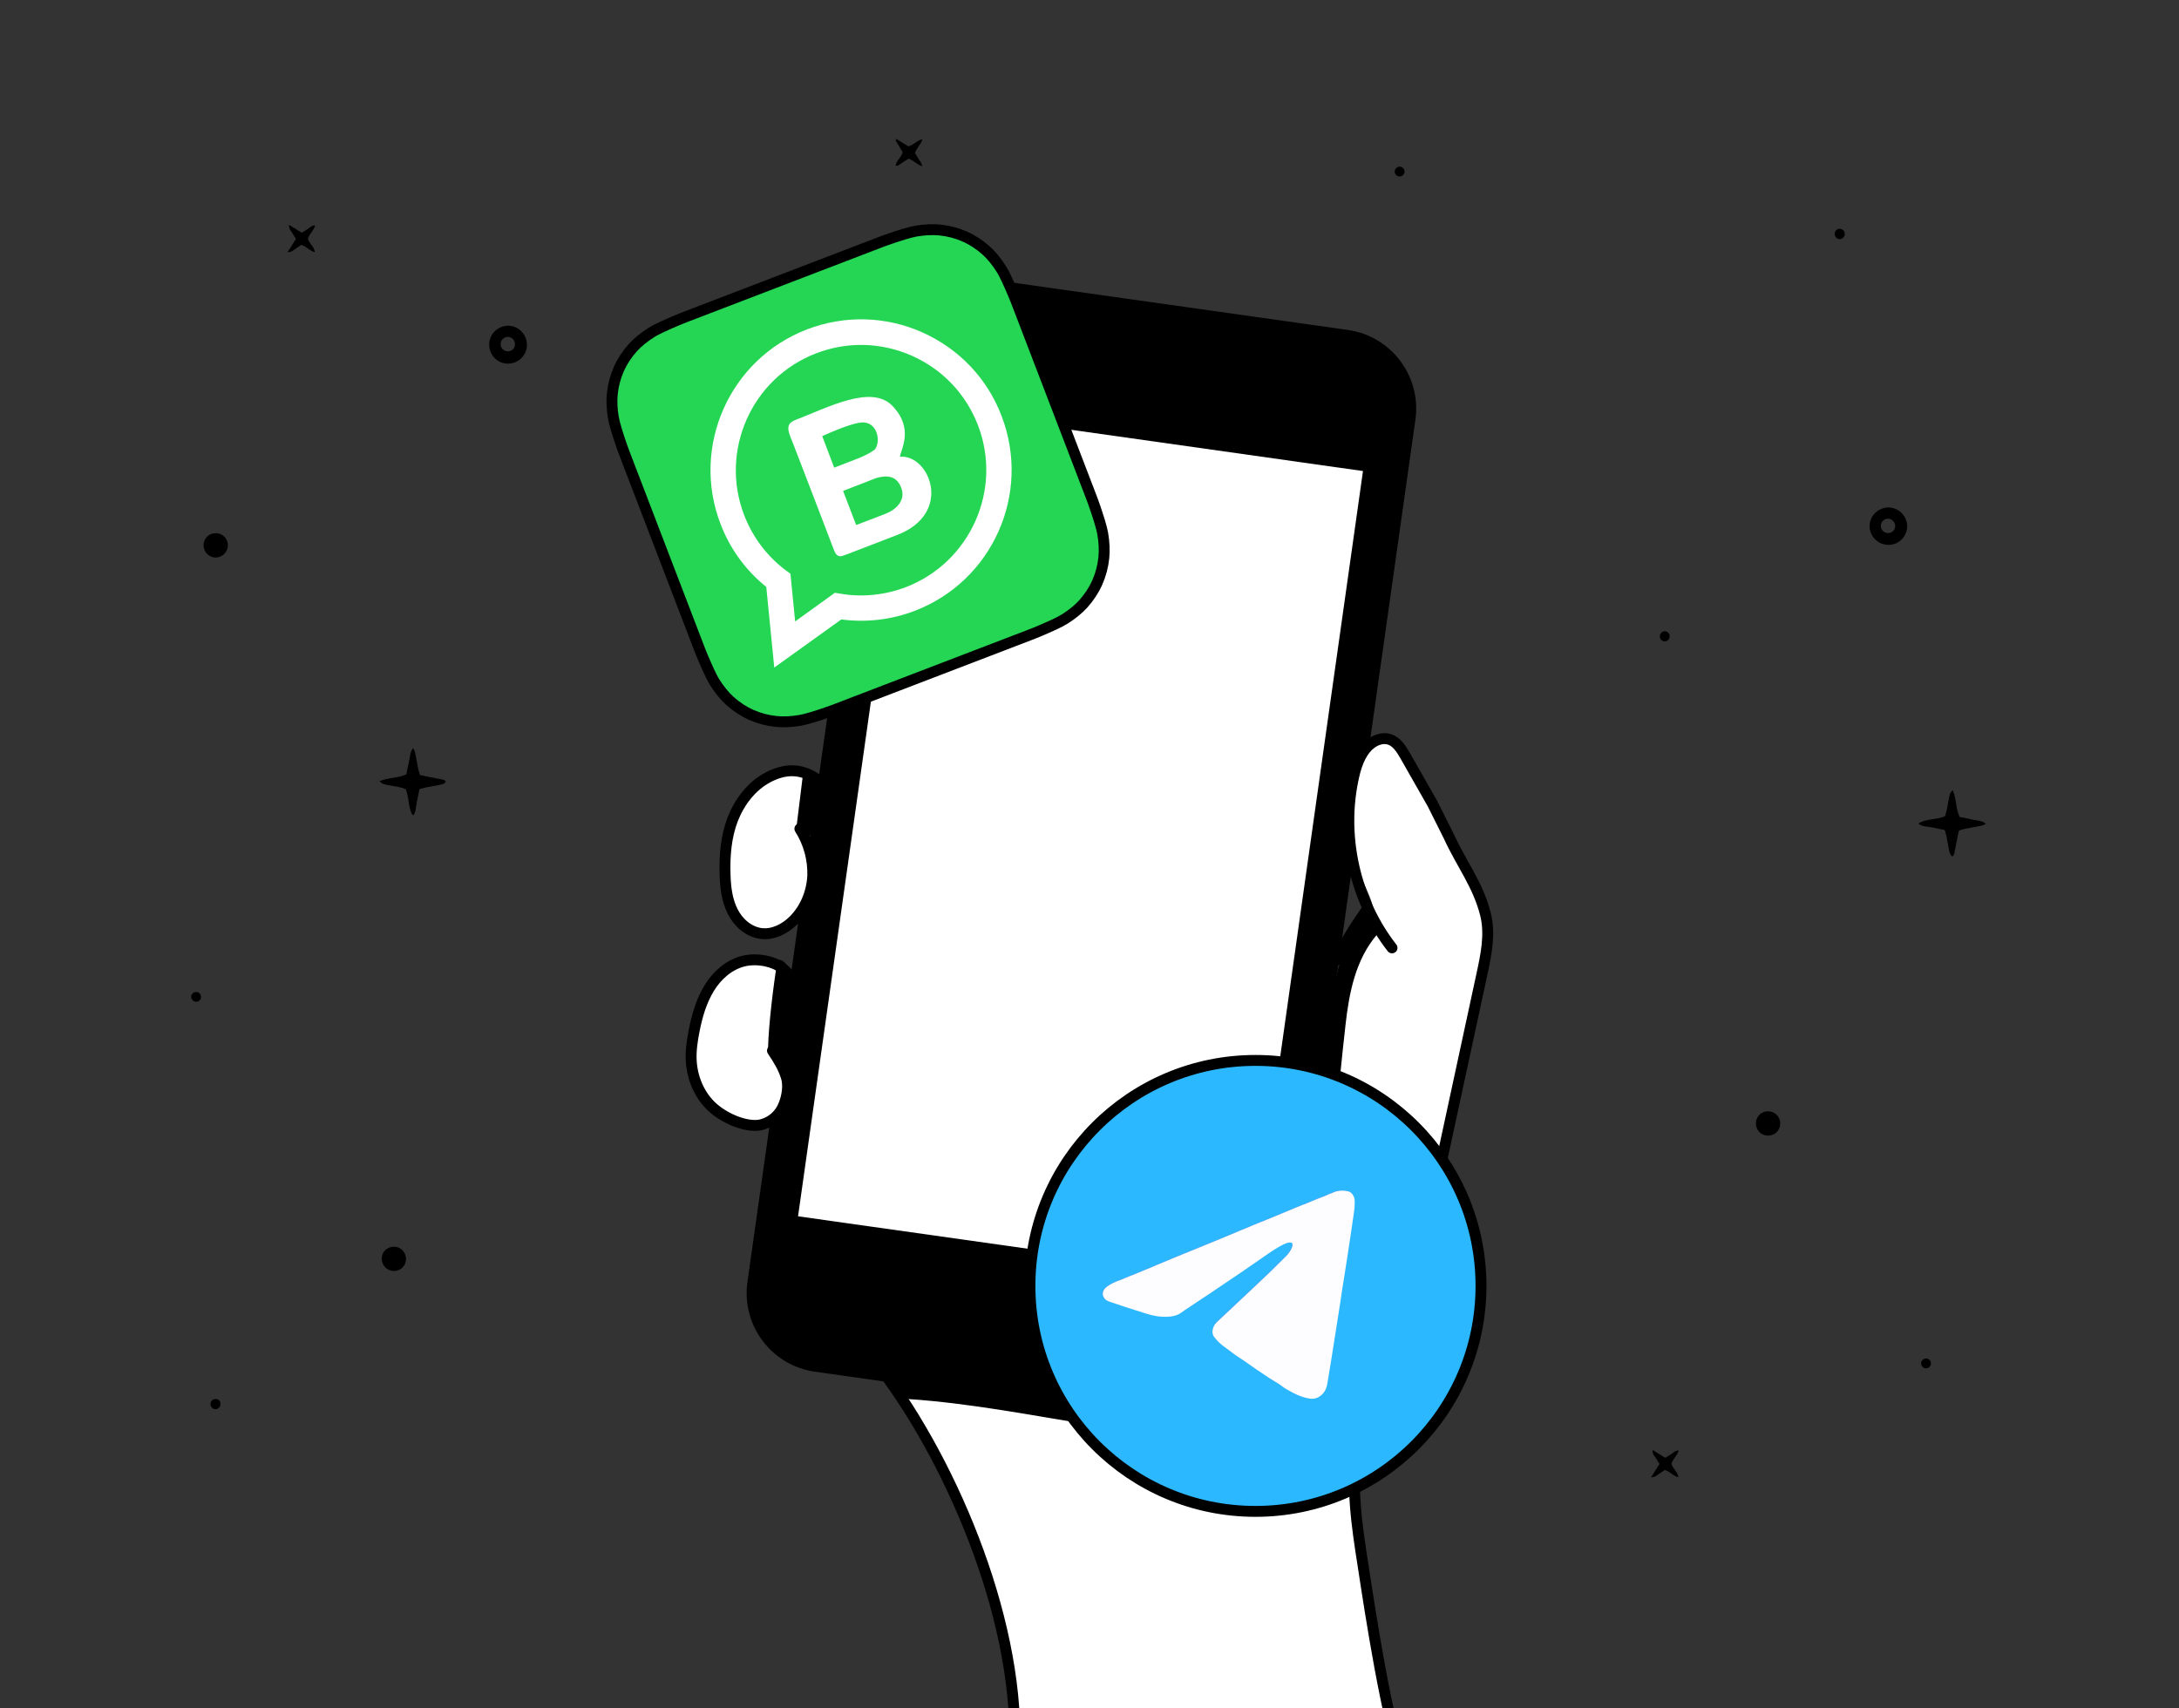
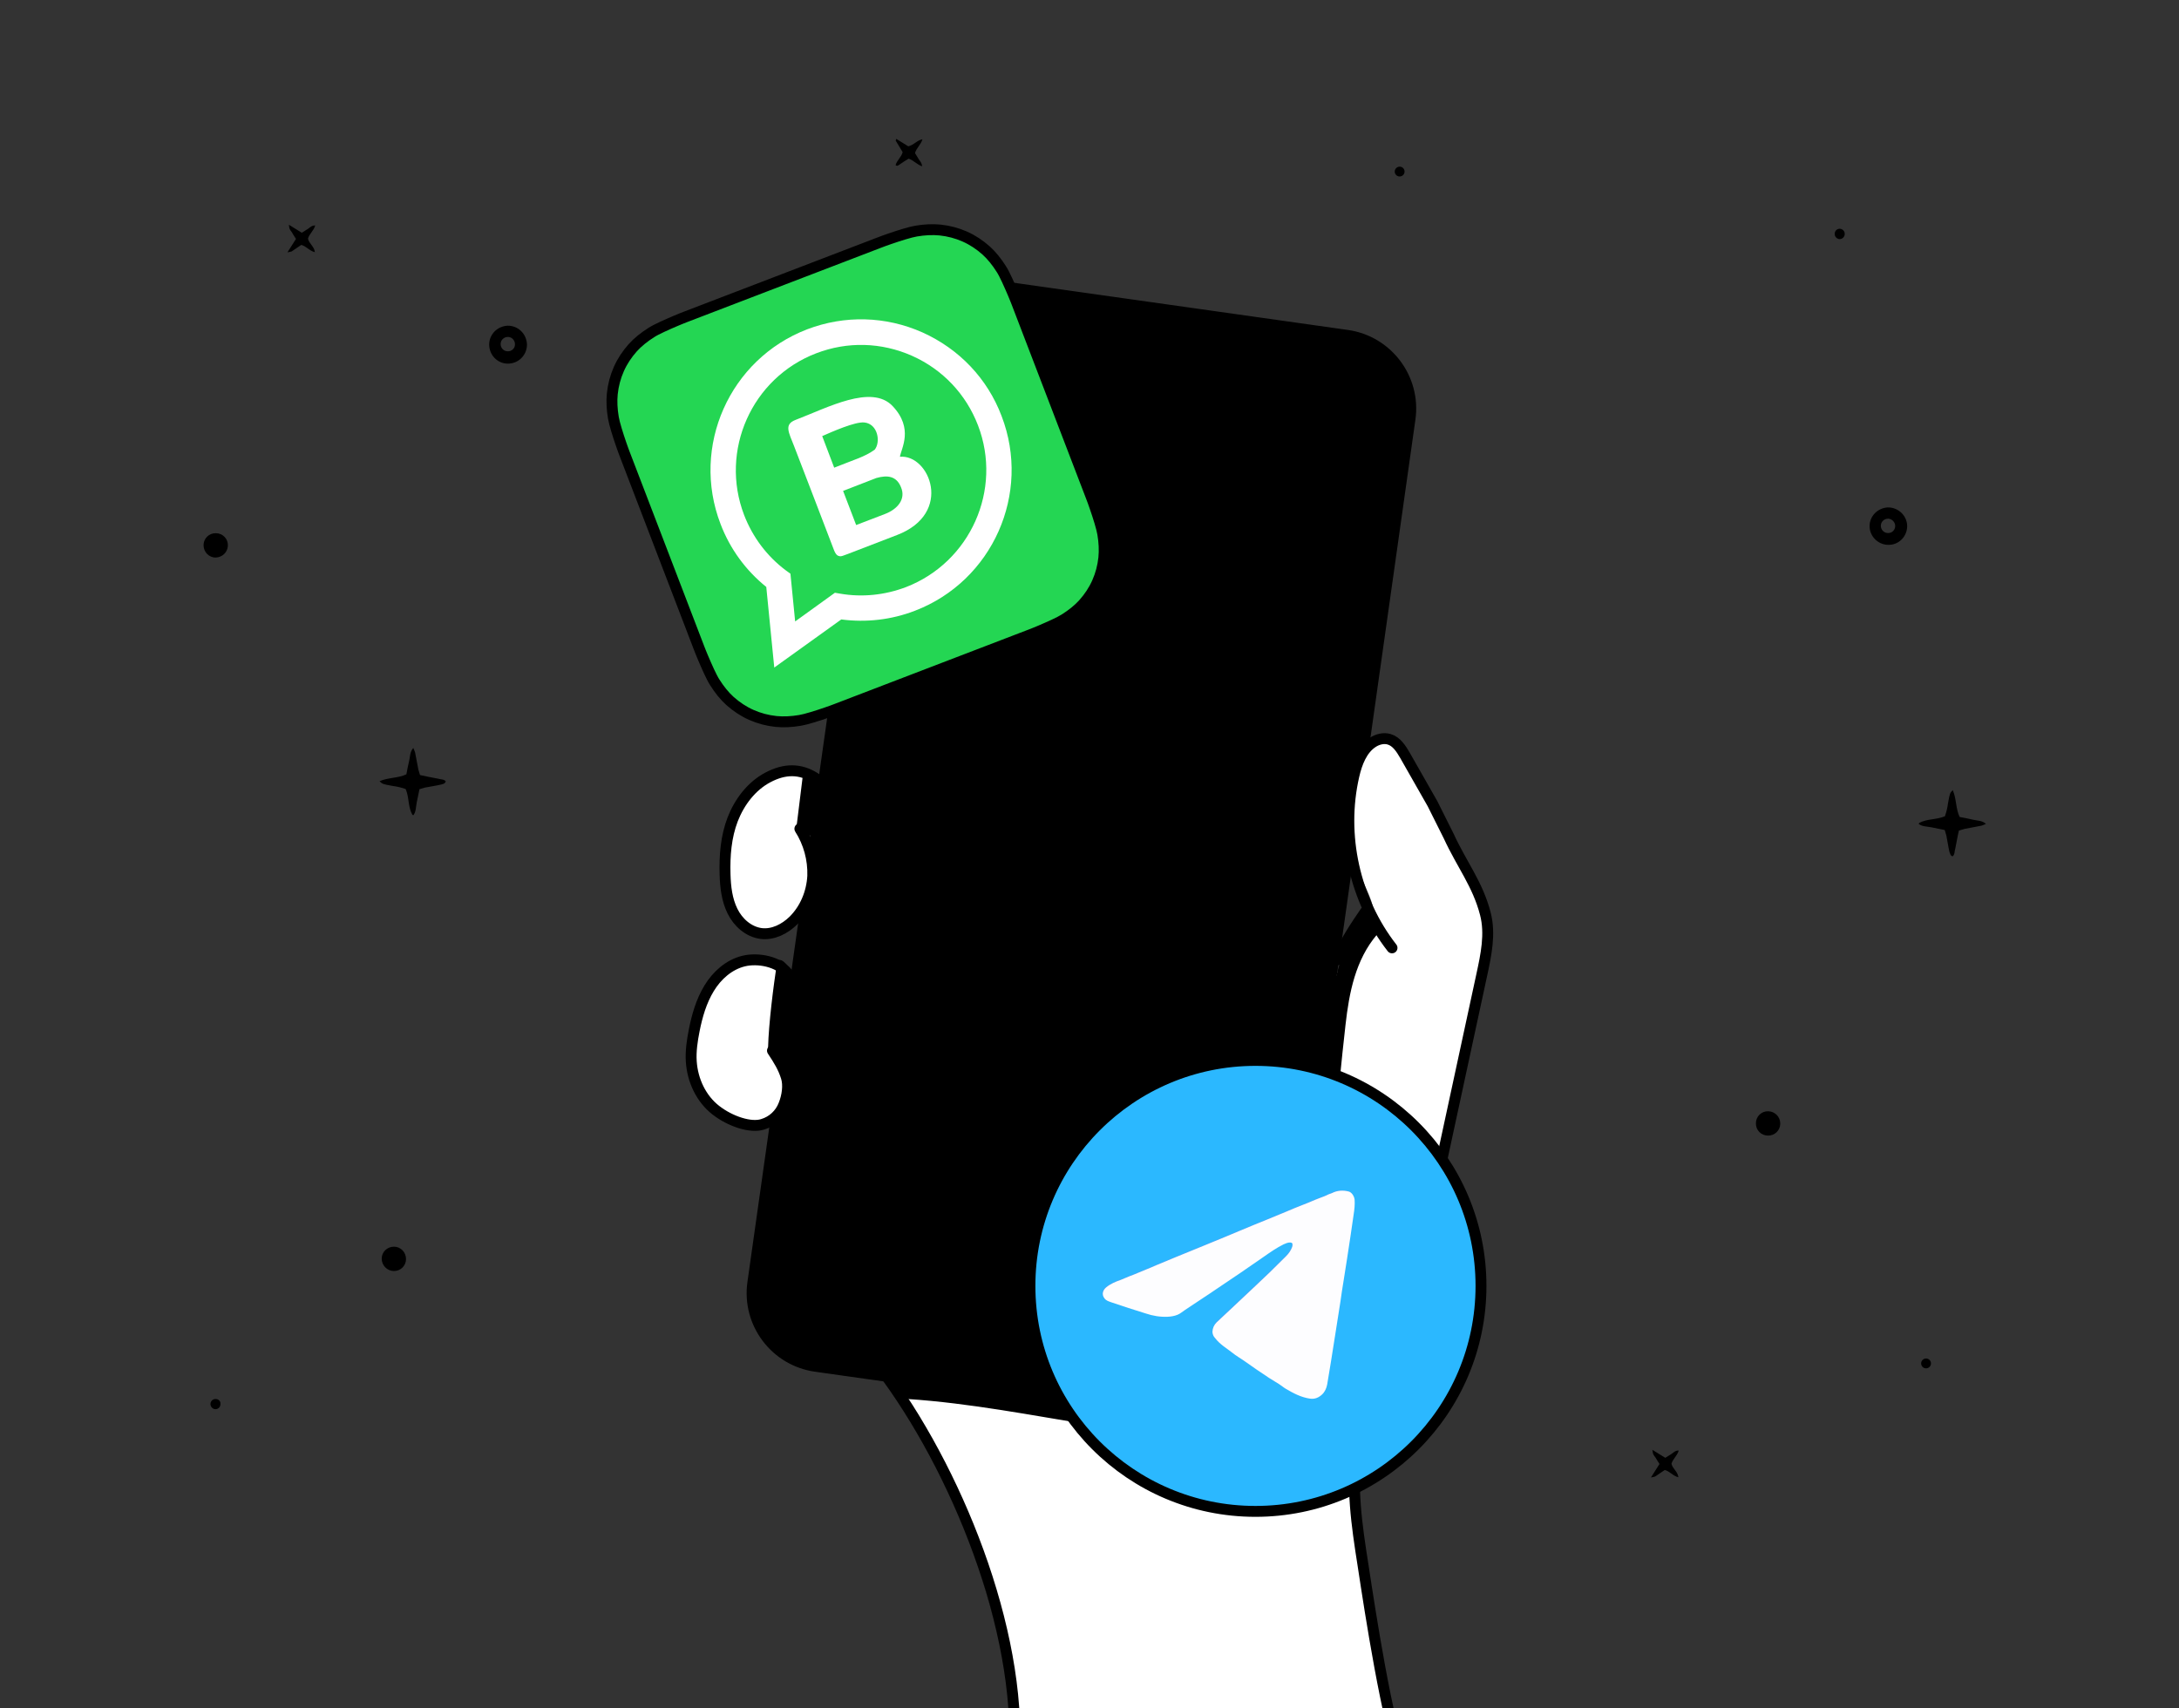
<svg xmlns="http://www.w3.org/2000/svg" version="1.1" x="0px" y="0px" viewBox="0 0 1200 941" style="enable-background:new 0 0 1200 941;" xml:space="preserve">
  <rect x="0" y="0" width="1200" height="941" fill="#333333" stroke="none" />
  <style type="text/css">
	.st0{fill:#FFFFFF;}
	.st1{fill:#FFFFFF;stroke:#000000;stroke-width:6;stroke-linecap:round;stroke-linejoin:round;}
	.st2{stroke:#000000;stroke-width:6;stroke-linejoin:round;stroke-miterlimit:3.999;}
	.st3{fill:#FFFFFF;stroke:#000000;stroke-width:6;stroke-linejoin:round;stroke-miterlimit:3.999;}
	.st4{fill:none;stroke:#000000;stroke-width:6;stroke-linecap:round;stroke-linejoin:round;}
	.st5{fill-rule:evenodd;clip-rule:evenodd;}
	.st6{fill:#2BB8FF;stroke:#000000;stroke-width:6;stroke-linejoin:round;stroke-miterlimit:3.999;}
	.st7{fill:#4DA2F4;}
	.st8{fill:#FDFDFF;}
	
		.st9{fill-rule:evenodd;clip-rule:evenodd;fill:#24D653;stroke:#000000;stroke-width:6;stroke-linejoin:round;stroke-miterlimit:3.999;}
	.st10{fill-rule:evenodd;clip-rule:evenodd;fill:#FFFFFF;}
</style>
  <g id="fondo">
</g>
  <g id="Capa_1">
    <path d="M245.5,430.4c-1-1.3-2.8-1-4.3-1.5c-1.7-0.4-3.5-0.6-5.2-1l-4.7-1c-0.3-1-0.6-2-0.9-3l-1.8-9.4c-0.3-0.9-0.6-1.7-1-2.5   c-2,2.3-1.7,4.9-2.3,7.2c-0.6,2.3-1,4.8-1.5,7.3c-4.6,2.2-10,1.7-14.8,3.8c1.7,1.6,1.7,1.6,7.2,2.6c2.4,0.3,4.9,0.9,7.2,1.7   c2,4.6,1.2,9.8,3.7,14.2c0,0.1,0.3,0.1,0.6,0.2c1.5-2.1,1.3-4.6,1.8-7s1-4.8,1.5-7.3c1-0.3,2-0.6,3.1-0.9c3-0.6,6-1,9-1.7   C243.9,431.8,245,431.8,245.5,430.4L245.5,430.4z" />
    <path d="M1075.3,471.7c1.3-1,1-2.8,1.5-4.3c0.4-1.7,0.6-3.5,1-5.2c0.3-1.6,0.6-3.1,1-4.7c1-0.3,2-0.6,3-0.9l9.4-1.8   c0.9-0.3,1.7-0.6,2.5-1c-2.3-2-4.9-1.7-7.2-2.3s-4.8-1-7.3-1.5c-2.2-4.6-1.7-10-3.8-14.8c-1.6,1.7-1.6,1.7-2.6,7.2   c-0.3,2.4-0.9,4.9-1.7,7.2c-4.6,2-9.8,1.3-14.2,3.7c-0.1,0-0.1,0.3-0.2,0.6c2.1,1.5,4.6,1.3,7,1.8c2.4,0.5,4.8,1,7.3,1.5   c0.3,1,0.6,2,0.9,3.1c0.6,3,1,6,1.7,9C1074,470.1,1074,471.3,1075.3,471.7L1075.3,471.7z" />
    <path d="M279.5,179.4c-5.6,0.3-10,4.7-10.1,10.2c-0.1,5.8,4.4,10.6,10.1,10.7c5.8,0.1,10.5-4.4,10.7-10.1v-0.6   C289.9,183.7,285.2,179.3,279.5,179.4z M279.6,193.5c-2.2,0-3.9-1.8-3.9-4s1.8-3.9,4-3.9h0.3c2.1,0.2,3.7,2,3.6,4.2   C283.6,191.9,281.7,193.6,279.6,193.5z" />
    <path d="M1039.6,279.5c-5.5,0.3-9.9,4.7-10,10.1c-0.1,5.6,4.4,10.3,10,10.5c5.7,0.3,10.5-4.2,10.7-10v-0.6   C1050.1,283.9,1045.3,279.4,1039.6,279.5z M1039.7,293.6c-2.2,0-3.9-1.8-3.9-4s1.8-3.9,4-3.9h0.3c2.1,0.3,3.7,2.1,3.6,4.2   C1043.6,292.1,1041.8,293.7,1039.7,293.6z" />
    <path d="M125.5,300.5c0.1-3.8-2.9-6.8-6.6-6.8c-3.8-0.1-6.8,2.9-6.8,6.6s2.9,6.8,6.6,6.8h0.1C122.5,307,125.4,304.1,125.5,300.5z" />
    <path d="M216.8,700.1c3.8,0.1,6.8-2.9,6.8-6.6s-2.9-6.8-6.6-6.8c-3.8,0-6.8,2.9-6.8,6.6v0.1C210.3,697,213.1,700,216.8,700.1z" />
    <path d="M500.4,87.4c2.9,1,4.5,3.2,7.4,4.2c-0.1-1.9-1.2-2.9-1.9-4l-2-3.3c0.8-2.8,3.2-4.5,4.1-7.6c-3.1,0.6-4.7,3.2-7.8,3.9   l-6.6-4.1c-0.2,0.5-0.4,0.9-0.3,1l3.8,6.3c-0.7,2.8-3.2,4.5-3.9,7.2c1.2,0.8,1.7-0.2,2.4-0.5l2.5-1.7L500.4,87.4L500.4,87.4z" />
    <path d="M163,131.6l-4.7,7.4c0.8-0.1,1.6-0.3,2.3-0.5l5.3-3.6c2.8,0.7,4.5,3.3,7.5,4c-0.3-3.1-3.1-4.6-3.8-7.4   c0.6-2.5,3.1-4.3,4-7.3c-1.8-0.1-2.8,1-3.9,1.8l-3.5,2.2l-7.1-4.4c0.3,2.4,0.3,2.4,1.6,4.1C161.5,129.2,162.1,130.3,163,131.6z" />
    <path d="M913.9,806.4l-4.7,7.4c0.8-0.1,1.6-0.3,2.3-0.5l5.3-3.6c2.8,0.7,4.5,3.3,7.5,4c-0.3-3.1-3.1-4.6-3.8-7.4   c0.6-2.5,3.1-4.3,4-7.3c-1.8-0.1-2.8,1-3.9,1.8l-3.5,2.2l-7.1-4.4c0.3,2.4,0.3,2.4,1.6,4.1L913.9,806.4L913.9,806.4z" />
-     <path d="M107.8,551.8c1.5,0.1,2.8-1,2.9-2.5c0.1-1.5-1-2.8-2.5-2.9c-1.5-0.1-2.8,1-2.9,2.5l0,0   C105.2,550.3,106.3,551.6,107.8,551.8L107.8,551.8z" />
    <path d="M768.1,94.3c-0.1,1.5,1,2.8,2.5,2.9c1.5,0.1,2.8-1,2.9-2.5c0.1-1.5-1-2.8-2.5-2.9l0,0C769.5,91.7,768.2,92.9,768.1,94.3z" />
-     <path d="M916.9,347.7c-1.6,0-2.8,1.3-2.8,2.8c0,1.6,1.2,2.8,2.8,2.8c1.6-0.1,2.7-1.5,2.6-3.1C919.4,348.9,918.3,347.8,916.9,347.7   L916.9,347.7z" />
    <path d="M118.9,770.6c-1.6-0.1-2.9,1.1-3,2.6c-0.1,1.5,1.1,2.9,2.6,3h0.3c1.6-0.1,2.7-1.4,2.6-3   C121.5,771.8,120.4,770.7,118.9,770.6z" />
    <path d="M1013.2,126c-1.5,0-2.7,1.1-2.8,2.6v0.1c-0.1,1.5,1,2.8,2.5,3c1.5,0.1,2.8-1,3-2.5v-0.3   C1016,127.4,1014.8,126.1,1013.2,126L1013.2,126L1013.2,126L1013.2,126z" />
    <path d="M973.8,612.1c-3.8-0.1-6.8,2.9-6.8,6.6c-0.1,3.8,2.9,6.8,6.6,6.8c3.8,0.1,6.8-2.9,6.8-6.6v-0.1   C980.4,615.2,977.5,612.2,973.8,612.1z" />
    <path d="M1060.9,748.3c-1.5-0.1-2.8,1-2.9,2.5c-0.1,1.5,1,2.8,2.5,2.9c1.5,0.1,2.8-1,2.9-2.5l0,0   C1063.5,749.7,1062.4,748.4,1060.9,748.3z" />
    <g>
      <path class="st0" d="M818.5,513.8c-0.4-6.9-1.6-13.8-4.4-20.2c-2.8-6.5-7-12.4-10.3-18.6c-6.8-12.5-12.2-25.8-18-38.7    c-4.8-10.6-11.4-27.8-25.7-26.8c-1.8,0.2-3,1.2-3.4,2.5c-0.2,0.2-0.3,0.2-0.5,0.4c-12.5,12.1-14.3,29-12.4,45.4    c1,8.6,2.9,17.2,5.9,25.3c2.5,6.7,7.1,14.1,7,21.6c-0.7,0.3-1.3,0.9-1.7,1.8c-14.1,32.1-43.4,53.5-69.3,75.6    c-30.5,26.3-59.7,53.7-89,81.2c-28.1,26.4-56.3,52.8-81,82.6c-2.9,3.4-5.7,7-8.5,10.5c-2.6,3.4-11.3,5.4-11.4,9.9    c-0.1,3.8,7.7,9,9.5,12.4c2.5,4.5,5.2,9,7.5,13.6c8.6,16.9,15,35,20.7,53.1c6.7,20.9,13.4,42.1,18.3,63.5c5,22.1,7.7,45,3.7,67.5    c-0.4,2.4,1,5,3.8,4.9l163.7-3.1l46.2-0.9c2.5-0.1,4.5-2.4,3.8-4.9c-14.5-52.9-24.4-107.1-29.3-161.8v-0.1    c2.6-18.8,7.6-37.3,15-54.9c5.3-12.7,12-24.7,16.3-37.8c4.5-13.5,7.1-27.4,10.1-41.3l10.3-48.2c0.2-1,0.1-2-0.3-2.7    c3.4-8.2,6.4-16.6,8.6-25.2c2.7-1.5,2.5-6.2-0.6-7.1c-0.2-0.2-0.3-0.2-0.5-0.3l9.6-36.5C815.7,542.4,819.2,528.2,818.5,513.8    L818.5,513.8z" />
      <g>
        <path class="st0" d="M452.8,436.8l0.7-1.6c2.7-6-6.7-10.1-9.4-4.1c-0.6,1.4-1.2,2.9-1.7,4.3c-0.3,0.5-0.5,0.9-0.6,1.5l-0.9,3.1     c-0.2,0.6-0.2,1.3-0.1,1.9c-0.9,3.8-2.1,7.7-3.7,11.3c-2.7,6.2,6,9.6,9.3,4.2c2.2-0.3,3.9-2,4.3-4.1c0.7-3.8,1.8-7.6,3.1-11.2     C454.6,440.3,454.1,438.2,452.8,436.8L452.8,436.8z M435.8,546.3c0.6-6.5-9.6-8-10.1-1.4l-0.8,7.3c-0.7,0.7-1.1,1.6-1.3,2.6     l-3.1,14.8c-0.2,0.5-0.4,1-0.5,1.6c-0.1,0.7-0.2,1.4-0.3,2.1c-0.2,1.4,0.1,2.8,1,3.9c0.6,5.3,8.8,5.8,10.2-0.1     C433.2,567,434.8,556.8,435.8,546.3z" />
        <path class="st1" d="M472.6,322.3c-6.3-5.2-23.5-18.8-31.5-19.4c-9.7-0.9-19.5,6-22,15.5c-2.7,9.9,2.2,20.2,7.9,28.6     c7.7,11.3,23.4,25.6,34.3,33.8" />
      </g>
      <g>
        <path class="st2" d="M533.8,155.3l208,29.4c22.3,3.1,37.9,23.8,34.7,46.1l-73,516.5c-3.1,22.3-23.8,37.9-46.1,34.7l-208.1-29.4     c-22.3-3.1-37.9-23.8-34.7-46.1l73-516.5C490.9,167.6,511.6,152.1,533.8,155.3L533.8,155.3z" />
-         <path class="st3" d="M436.1,672.5L500,221l254,35.9l-63.8,451.5L436.1,672.5z" />
      </g>
      <g>
        <path class="st0" d="M762.5,480.3c-4.2-10.7-8.3-21.5-9.1-33c-0.4-5.2,0.2-10.3,1.5-15.3c0.7-2.4,1.6-4.8,2.8-7     c0.5-1.1,1.2-2.1,1.9-3.1c0.5-0.7,1-1.4,1.6-2c0.1-0.1,0.2-0.2,0.3-0.2c5.5,1.3,8.9-7.2,3.1-9.7c-13.6-5.9-20.6,19.9-21.4,28.9     c-1.3,15.8,4,30.9,9.6,45.3C755.4,490.4,764.9,486.4,762.5,480.3L762.5,480.3z" />
        <path class="st1" d="M449.2,428.7c-8.6-5.6-17.2-5.3-26.3-0.5s-15.7,13.6-19.4,23.1c-3.7,9.6-4.5,20.1-4.2,30.3     c0.2,7,1,14,4.1,20.3s8.9,11.4,15.8,12.3c6.5,0.8,13-2.5,17.7-7.1c6.5-6.4,10.2-15.4,10.7-24.6c0.3-9.2-2.2-18.3-7.1-26      M433.9,536.3c-4.9-6.7-16.5-8.9-24.5-6.9s-14.6,7.9-18.9,15c-4.3,7.1-6.6,15.1-8.2,23.2c-1.1,5.6-2,11.5-1.6,17.2     c0.7,10.3,5.4,20.4,13.5,26.7c8.1,6.3,19.3,9.9,25.8,7.8c5.4-1.6,9.7-5.6,11.7-10.9c1.8-4.5,2.8-10.6,1.3-15.2     c-1.7-5.3-3.9-8.9-7.6-14.5" />
      </g>
      <path class="st4" d="M752.1,502c-5.3,7.7-12.2,18-15.5,26.7 M773.3,974.3c-9.6-26.3-18.6-85.5-22.7-112.4    c-3.4-21.6-6.7-43.8-3.2-65.4c3.9-24.1,16.2-45.9,24.5-68.9c7.1-19.2,11.4-39.4,15.8-59.4L816,537.1c2.4-11.1,4.9-22.7,2-33.8    c-4.2-16.3-13-27.1-20.2-42.8l-8.9-17.8L773.7,416c-2.1-3.6-4.6-7.6-8.7-8.8c-3-0.9-6.4,0-9,1.7c-6,3.9-8.8,11.4-10.4,18.4    c-7.5,32.6,0.4,68.4,21,94.8 M488.9,759.1c40.8,56.4,76,146,69.1,215.1" />
      <path class="st5" d="M448.8,451.1c0.1-0.2,0.1-0.3,0.2-0.5l0.6-2l1.2-4.3c0.8-3.1,1.3-6.1,1.6-9.3c0.1-0.5,0.1-0.9,0-1.3    c0.2-2.6-1.6-4.9-4.2-5.2c-2.6-0.4-4.7-4.2-5.5-2.4c-0.4,0.6-0.6,1.4-0.7,2.1l-3.5,28.4c-0.9,4.5,1.1,0.5,5.1,2.8    C448.8,462.6,452.6,454.9,448.8,451.1L448.8,451.1z M461.7,370.4c0.8-17.3,2.7-34.5,6-51.5c1.2-6.5-8.9-7.9-10.2-1.4    c-3.2,17-5.2,34.2-5.9,51.5C451.3,375.5,461.5,377.1,461.7,370.4L461.7,370.4z M433.2,578c0.3-12.2,1.5-24.5,3.5-36.5    c1.1-6.5-7.7-17.2-8.8-10.7c-2,12.1-4.6,33.6-4.9,45.9C422.9,583.1,433.1,584.6,433.2,578z M752.1,504.3    c-19.5,22.7-21.1,59.2-24,87.4c-3.5,34.3-12,69.5-17.2,103.6c-2.6,16.6-1.3,32-4.2,48.5c-0.5,0.7-0.8,1.5-0.9,2.4    c-1.5,15.1-12,28.8-26.9,33c-8.9,2.6-19,2.2-28.2,1.9c-10.2-0.3-20.4-1.3-30.5-2.5c-39.8-5-84.4-15.5-124.5-18.2    c-6.5-0.4-2.4,9.7,4.2,10.2c34.5,2.3,68.3,9,102.2,14.5c16.6,2.7,33.1,6.7,49.9,7.1c14.5,0.3,29.2-0.7,41.9-8.8    c6.3-4,11.7-8.6,15.6-14.4c2.8-4.3,4.7-9.2,5.4-14.3c0-0.1,0-0.2,0.1-0.2c7.8-42.5,14.2-85.2,19.4-128.1c2.5-20.6,4.2-41.3,6.6-62    c2-17.7,5.5-35.8,17.4-49.7C762.9,509.7,756.4,499.3,752.1,504.3L752.1,504.3z" />
    </g>
    <g>
      <circle class="st6" cx="691.4" cy="708.3" r="124.2" />
      <g id="K5WBOz.tif">
        <g>
          <path class="st7" d="M667.7,733.6c0.1,1.2,0.4,2.4,1.3,3.4c2.7,3.4,6.4,5.5,9.6,8.1c1.9,1.5,4.1,2.7,6,4.1      c4.6,3.3,9.3,6.5,14,9.6c1.8,1.2,3.6,2.3,5.5,3.4c1.4,0.8,2.6,1.9,3.9,2.7c4.1,2.4,8.3,4.6,13.1,5.3c2.6,0.4,4.8-0.5,6.7-2.3      c1.5-1.5,2.5-3.4,2.8-5.5c0.7-4.2,1.4-8.5,2.1-12.7c0.8-5.3,1.7-10.5,2.5-15.8c0.9-5.7,1.8-11.5,2.7-17.2      c0.6-3.7,1.1-7.5,1.7-11.2c0.7-4.2,1.3-8.5,2-12.7c1.3-8,2.5-16.1,3.6-24.2c0.4-2.6,0.7-5.3,0.5-8c-0.2-1.8-1.5-4-3.3-4.5      c-3.2-0.8-6.3-0.6-9.2,0.9c-0.6,0.3-1.3,0.4-1.9,0.7c-1.5,0.8-3.2,1.4-4.8,2c-3,1.1-5.9,2.5-8.9,3.6c-3.4,1.3-6.6,2.7-10,4.1      c-3.2,1.3-6.5,2.7-9.7,4c-5.3,2.2-10.5,4.4-15.8,6.5c-2.6,1.1-5.3,2.2-7.9,3.3c-3.4,1.4-6.8,2.8-10.2,4.2      c-5.6,2.3-11.3,4.6-16.9,6.9c-3.5,1.5-7.1,2.9-10.6,4.4c-1.9,0.8-3.8,1.7-5.7,2.4c-3.1,1.2-6,2.6-9.1,3.7      c-1.6,0.6-3.2,1.5-4.8,2c-2.9,1-5.6,2.2-8,4.1c-1.7,1.4-2.7,3.7-1,6c1,1.3,2.4,1.8,3.7,2.2c6.3,2.2,12.7,4.2,19.1,6.2      c4,1.2,8,2,12.1,1.8c1.9-0.1,3.7-0.4,5.4-1.1c1.5-0.6,2.8-1.8,4.2-2.7c4.6-3,9.1-6.1,13.7-9.1c4.2-2.8,8.4-5.7,12.6-8.5      c2.9-1.9,5.7-3.9,8.5-5.8c2.9-2,5.8-4,8.7-6c3.5-2.4,6.9-4.8,10.7-6.7c1.2-0.6,2.4-1.1,3.8-1c0.7,0,1.1,0.4,1.1,1.1      c0,0.5,0,0.9-0.2,1.4c-0.7,1.9-1.9,3.6-3.3,5c-3,3-6,6-9,8.9c-2.6,2.5-5.2,5-7.9,7.5c-3.9,3.7-7.8,7.4-11.8,11.1      c-3.2,3-6.5,6-9.6,9C668.6,729.8,667.8,731.5,667.7,733.6z" />
          <path class="st8" d="M667.7,733.6c0.1-2.1,0.9-3.8,2.3-5.2c3.2-3,6.4-6,9.6-9c3.9-3.7,7.9-7.4,11.8-11.1c2.6-2.5,5.3-5,7.9-7.5      c3-2.9,6-5.9,9-8.9c1.4-1.4,2.6-3.1,3.3-5c0.2-0.5,0.2-0.9,0.2-1.4c0-0.7-0.3-1-1.1-1.1c-1.4-0.1-2.6,0.5-3.8,1      c-3.8,1.9-7.3,4.3-10.7,6.7c-2.9,2-5.8,4-8.7,6c-2.8,2-5.7,3.9-8.5,5.8c-4.2,2.8-8.4,5.7-12.6,8.5c-4.6,3-9.2,6.1-13.7,9.1      c-1.4,0.9-2.7,2.1-4.2,2.7c-1.7,0.7-3.5,1-5.4,1.1c-4.2,0.2-8.2-0.5-12.1-1.8c-6.4-2-12.7-4-19.1-6.2c-1.4-0.5-2.8-0.9-3.7-2.2      c-1.7-2.2-0.7-4.6,1-6c2.3-1.9,5.1-3.1,8-4.1c1.6-0.6,3.2-1.4,4.8-2c3.1-1.1,6-2.5,9.1-3.7c1.9-0.7,3.8-1.6,5.7-2.4      c3.5-1.5,7.1-2.9,10.6-4.4c5.6-2.3,11.3-4.6,16.9-6.9c3.4-1.4,6.8-2.8,10.2-4.2c2.6-1.1,5.3-2.2,7.9-3.3      c5.3-2.2,10.5-4.4,15.8-6.5c3.2-1.3,6.5-2.7,9.7-4c3.3-1.4,6.6-2.8,10-4.1c3-1.1,5.9-2.5,8.9-3.6c1.6-0.6,3.3-1.2,4.8-2      c0.6-0.3,1.3-0.4,1.9-0.7c2.9-1.5,6.1-1.7,9.2-0.9c1.7,0.4,3.1,2.6,3.3,4.5c0.2,2.7-0.1,5.4-0.5,8c-1.2,8.1-2.3,16.1-3.6,24.2      c-0.7,4.2-1.3,8.5-2,12.7c-0.6,3.7-1.2,7.4-1.7,11.2c-0.9,5.7-1.8,11.5-2.7,17.2c-0.8,5.3-1.7,10.5-2.5,15.8      c-0.7,4.2-1.4,8.5-2.1,12.7c-0.4,2.1-1.3,4.1-2.8,5.5c-1.8,1.7-4,2.7-6.7,2.3c-4.8-0.7-9-2.9-13.1-5.3c-1.4-0.8-2.6-1.9-3.9-2.7      c-1.8-1.1-3.7-2.3-5.5-3.4c-4.7-3.1-9.4-6.3-14-9.6c-2-1.4-4.2-2.6-6-4.1c-3.3-2.6-7-4.7-9.6-8.1      C668.1,736,667.8,734.8,667.7,733.6z" />
        </g>
      </g>
    </g>
    <g>
      <path class="st9" d="M601,273.8c0.5,1.2,1.4,3.8,2.1,5.8c1.7,4.9,3.7,11.3,4.2,14.4c0.8,4.6,1,9.2,0.6,13.2    c-0.5,4.8-1.7,9.3-3.6,13.6c-1.9,4.3-4.5,8.2-7.7,11.8c-2.7,3-6.3,5.9-10.3,8.4c-2.6,1.7-8.7,4.4-13.4,6.4c-2,0.8-4.5,1.9-5.7,2.3    l-106.4,40.8c-1.2,0.5-3.8,1.4-5.8,2.1c-4.9,1.7-11.3,3.7-14.4,4.2c-4.6,0.8-9.2,1-13.2,0.6c-4.8-0.5-9.3-1.7-13.6-3.6    c-4.3-1.9-8.2-4.5-11.8-7.7c-3-2.7-5.9-6.3-8.4-10.3c-1.7-2.6-4.4-8.7-6.4-13.4c-0.8-2-1.9-4.5-2.3-5.7l-40.8-106.4    c-0.5-1.2-1.4-3.8-2.1-5.8c-1.7-4.9-3.7-11.3-4.2-14.4c-0.8-4.6-1-9.2-0.6-13.2c0.5-4.8,1.7-9.3,3.6-13.6    c1.9-4.3,4.5-8.2,7.7-11.8c2.7-3,6.3-5.9,10.3-8.4c2.6-1.7,8.7-4.4,13.4-6.4c2-0.8,4.5-1.9,5.7-2.3l106.4-40.8    c1.2-0.5,3.8-1.4,5.8-2.1c4.9-1.7,11.3-3.7,14.4-4.2c4.6-0.8,9.2-1,13.2-0.6c4.8,0.5,9.3,1.7,13.6,3.6c4.3,1.9,8.2,4.5,11.8,7.7    c3,2.7,5.9,6.3,8.4,10.3c1.7,2.6,4.4,8.7,6.4,13.4c0.8,2,1.9,4.5,2.3,5.7L601,273.8z" />
      <g>
        <path class="st10" d="M508,183.1c-20.2-9-42.8-9.6-63.5-1.7c-42.7,16.4-64.1,64.5-47.7,107.2c5.2,13.7,13.9,25.6,25.2,34.7     l4.4,44.4l36.9-26.5c13.7,1.8,27.7,0.2,40.6-4.8l0,0c42.7-16.4,64.1-64.5,47.7-107.2C543.8,208.5,528.2,192.2,508,183.1     L508,183.1L508,183.1z M498.9,323.4L498.9,323.4c-11.6,4.4-24.1,5.7-36.2,3.6l-2.9-0.5l-21.9,15.8l-2.6-26.3l-2.5-1.8     c-10.4-7.8-18.3-18.3-23-30.5c-13.6-35.5,4.2-75.5,39.7-89.1c17.2-6.6,35.9-6.1,52.8,1.4c16.8,7.5,29.7,21.1,36.3,38.3     C552.2,269.7,534.4,309.7,498.9,323.4L498.9,323.4z" />
        <path class="st10" d="M462.6,306.4c0.7,0.1,1.8-0.3,4.4-1.3c10.9-4.2,20.3-7.8,27-10.4c31.3-12,17.8-44.6,1.6-43.1     c0.7-4.6,7.7-15.5-4-27.9c-11.6-12.3-35.9,0.9-53.5,7.6c-6.5,2.5-3.7,6.9-0.8,14.4c4.6,11.8,16.8,43.8,22.1,57.6     C460.6,306.1,461.6,306.2,462.6,306.4z M471.5,289.2c3-1.1,9.9-3.8,15.9-6.1c6.8-2.6,11.6-8.1,8.8-14.7     c-2.5-6.3-7.6-6.8-13.6-5.1c-5.6,2.2-11.9,4.6-18.3,7.1L471.5,289.2L471.5,289.2z M459.4,257.6c11.7-4.7,16.5-5.8,22.3-9.9     c3.4-4.2,1.8-14.2-5.7-15c-5.2-0.5-17.9,5.2-23.2,7.5L459.4,257.6L459.4,257.6z" />
      </g>
    </g>
  </g>
  <g id="Isolation_Mode">
</g>
</svg>